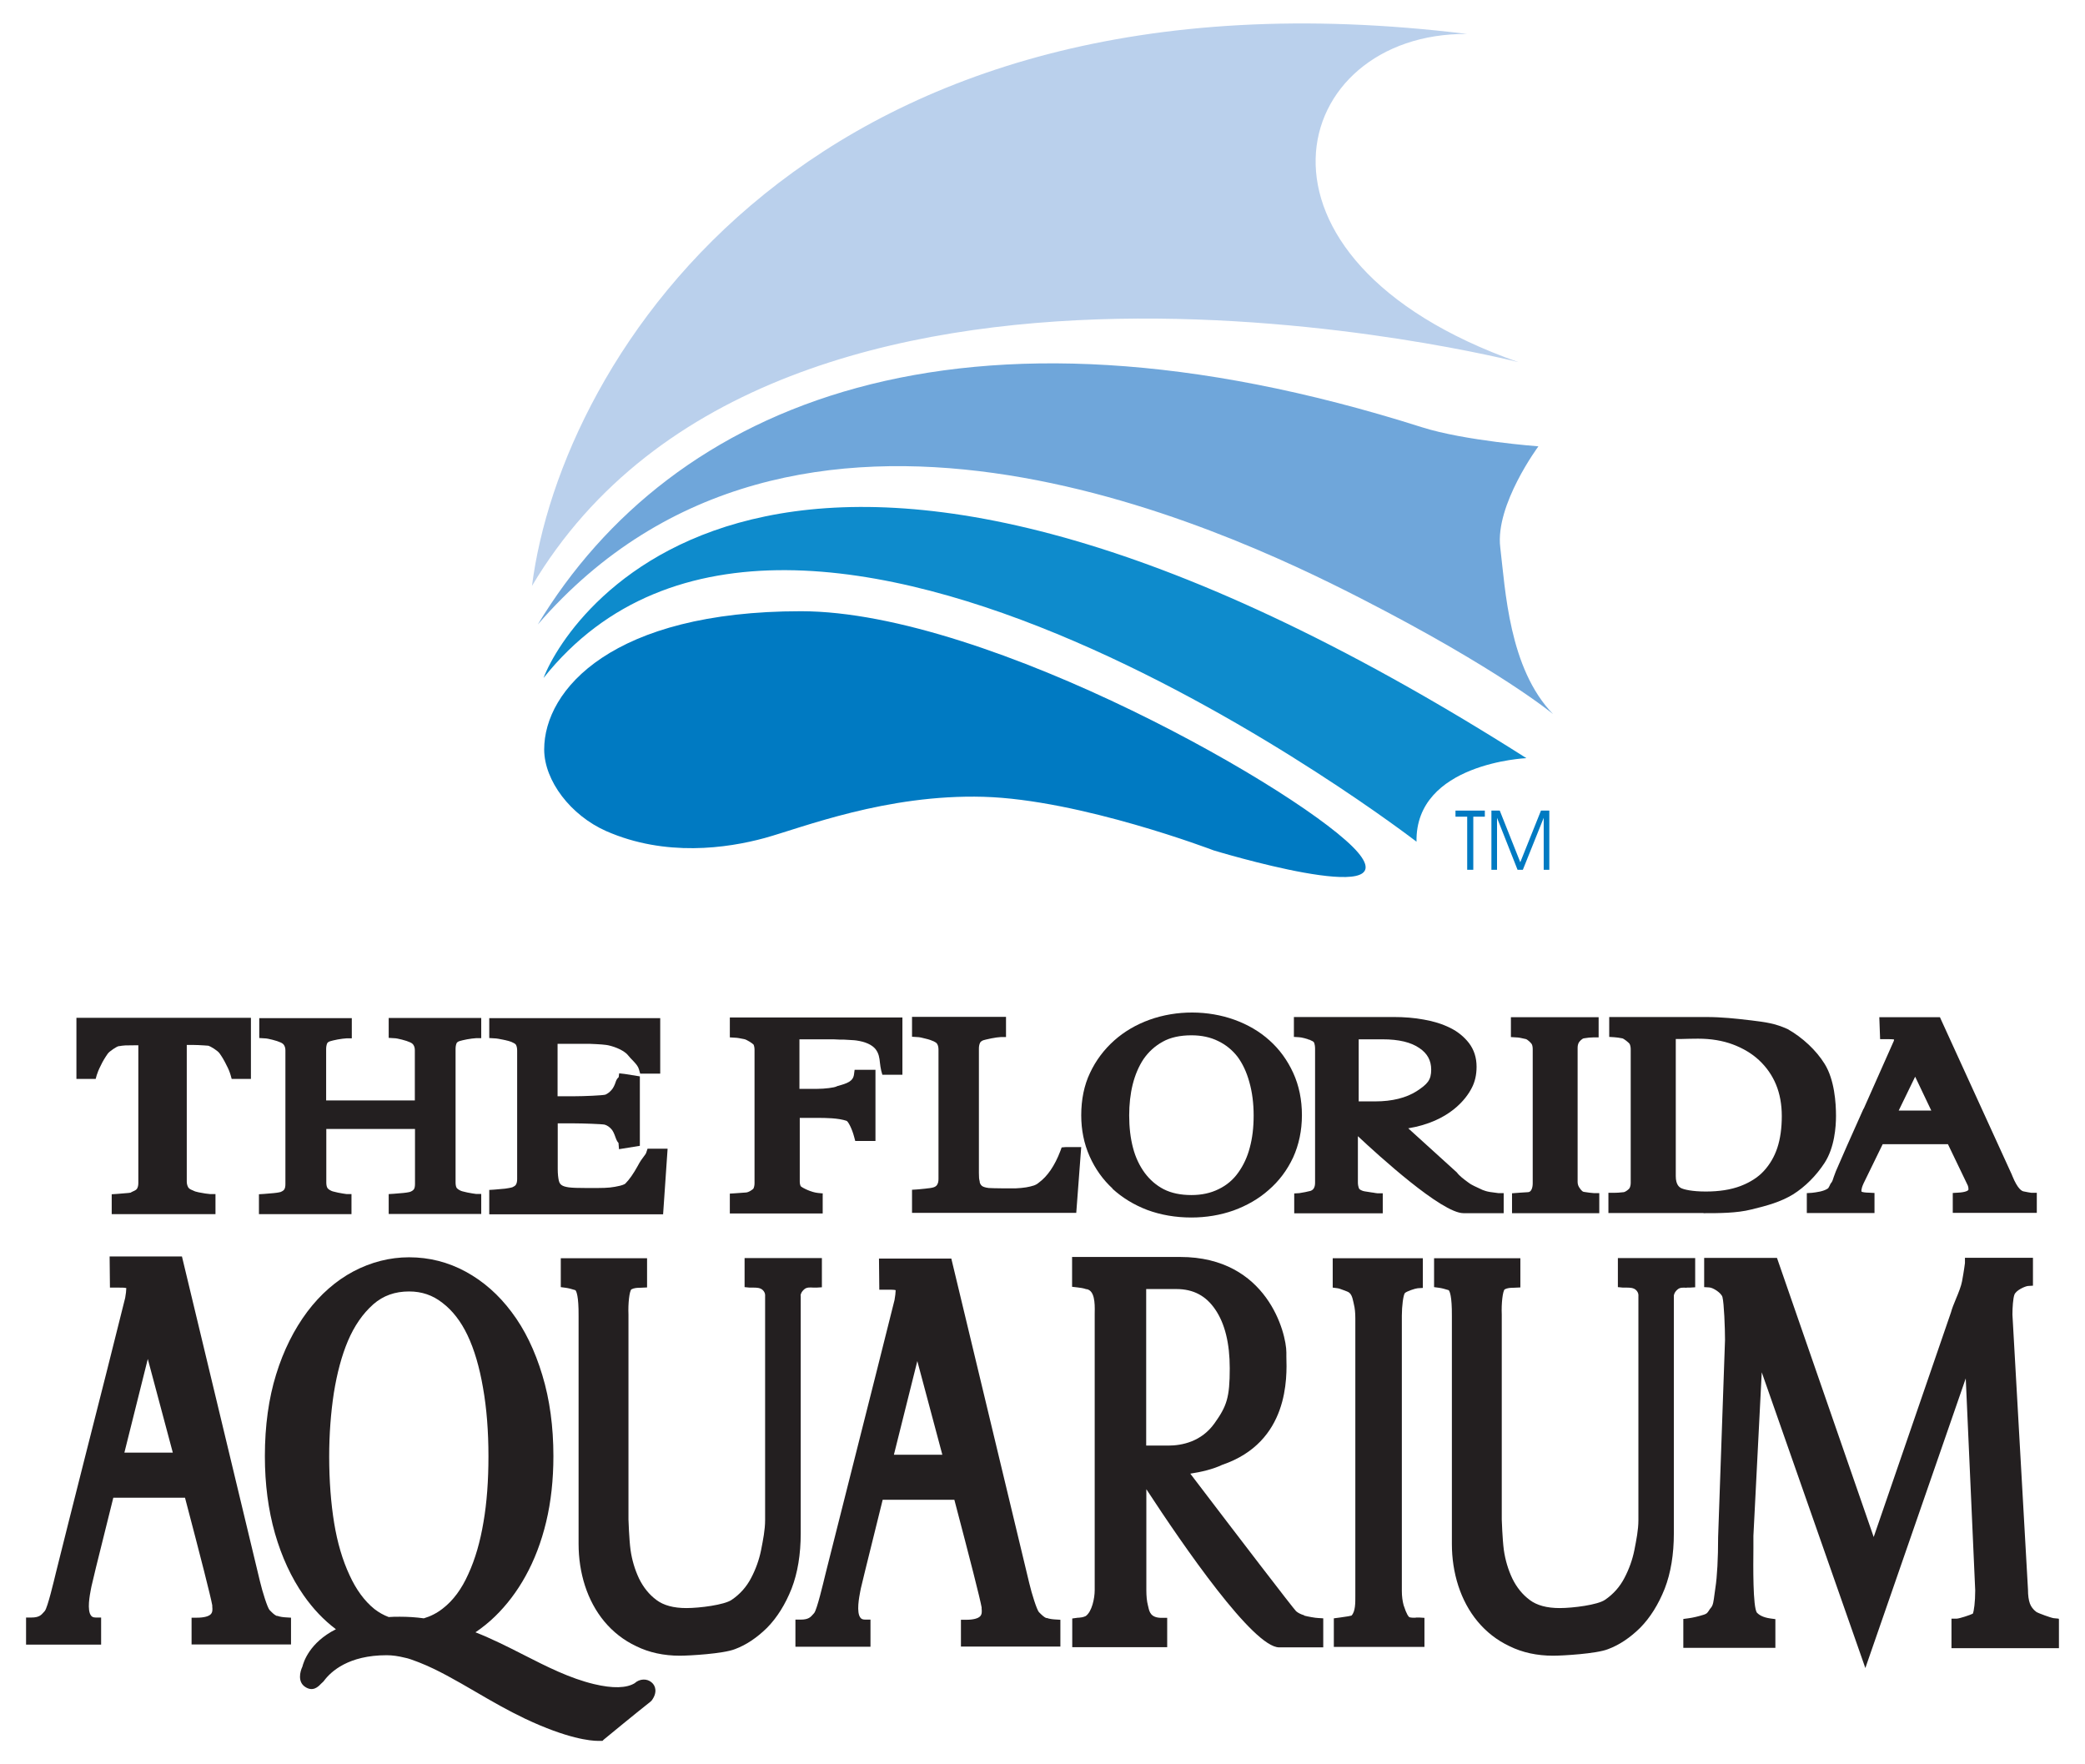
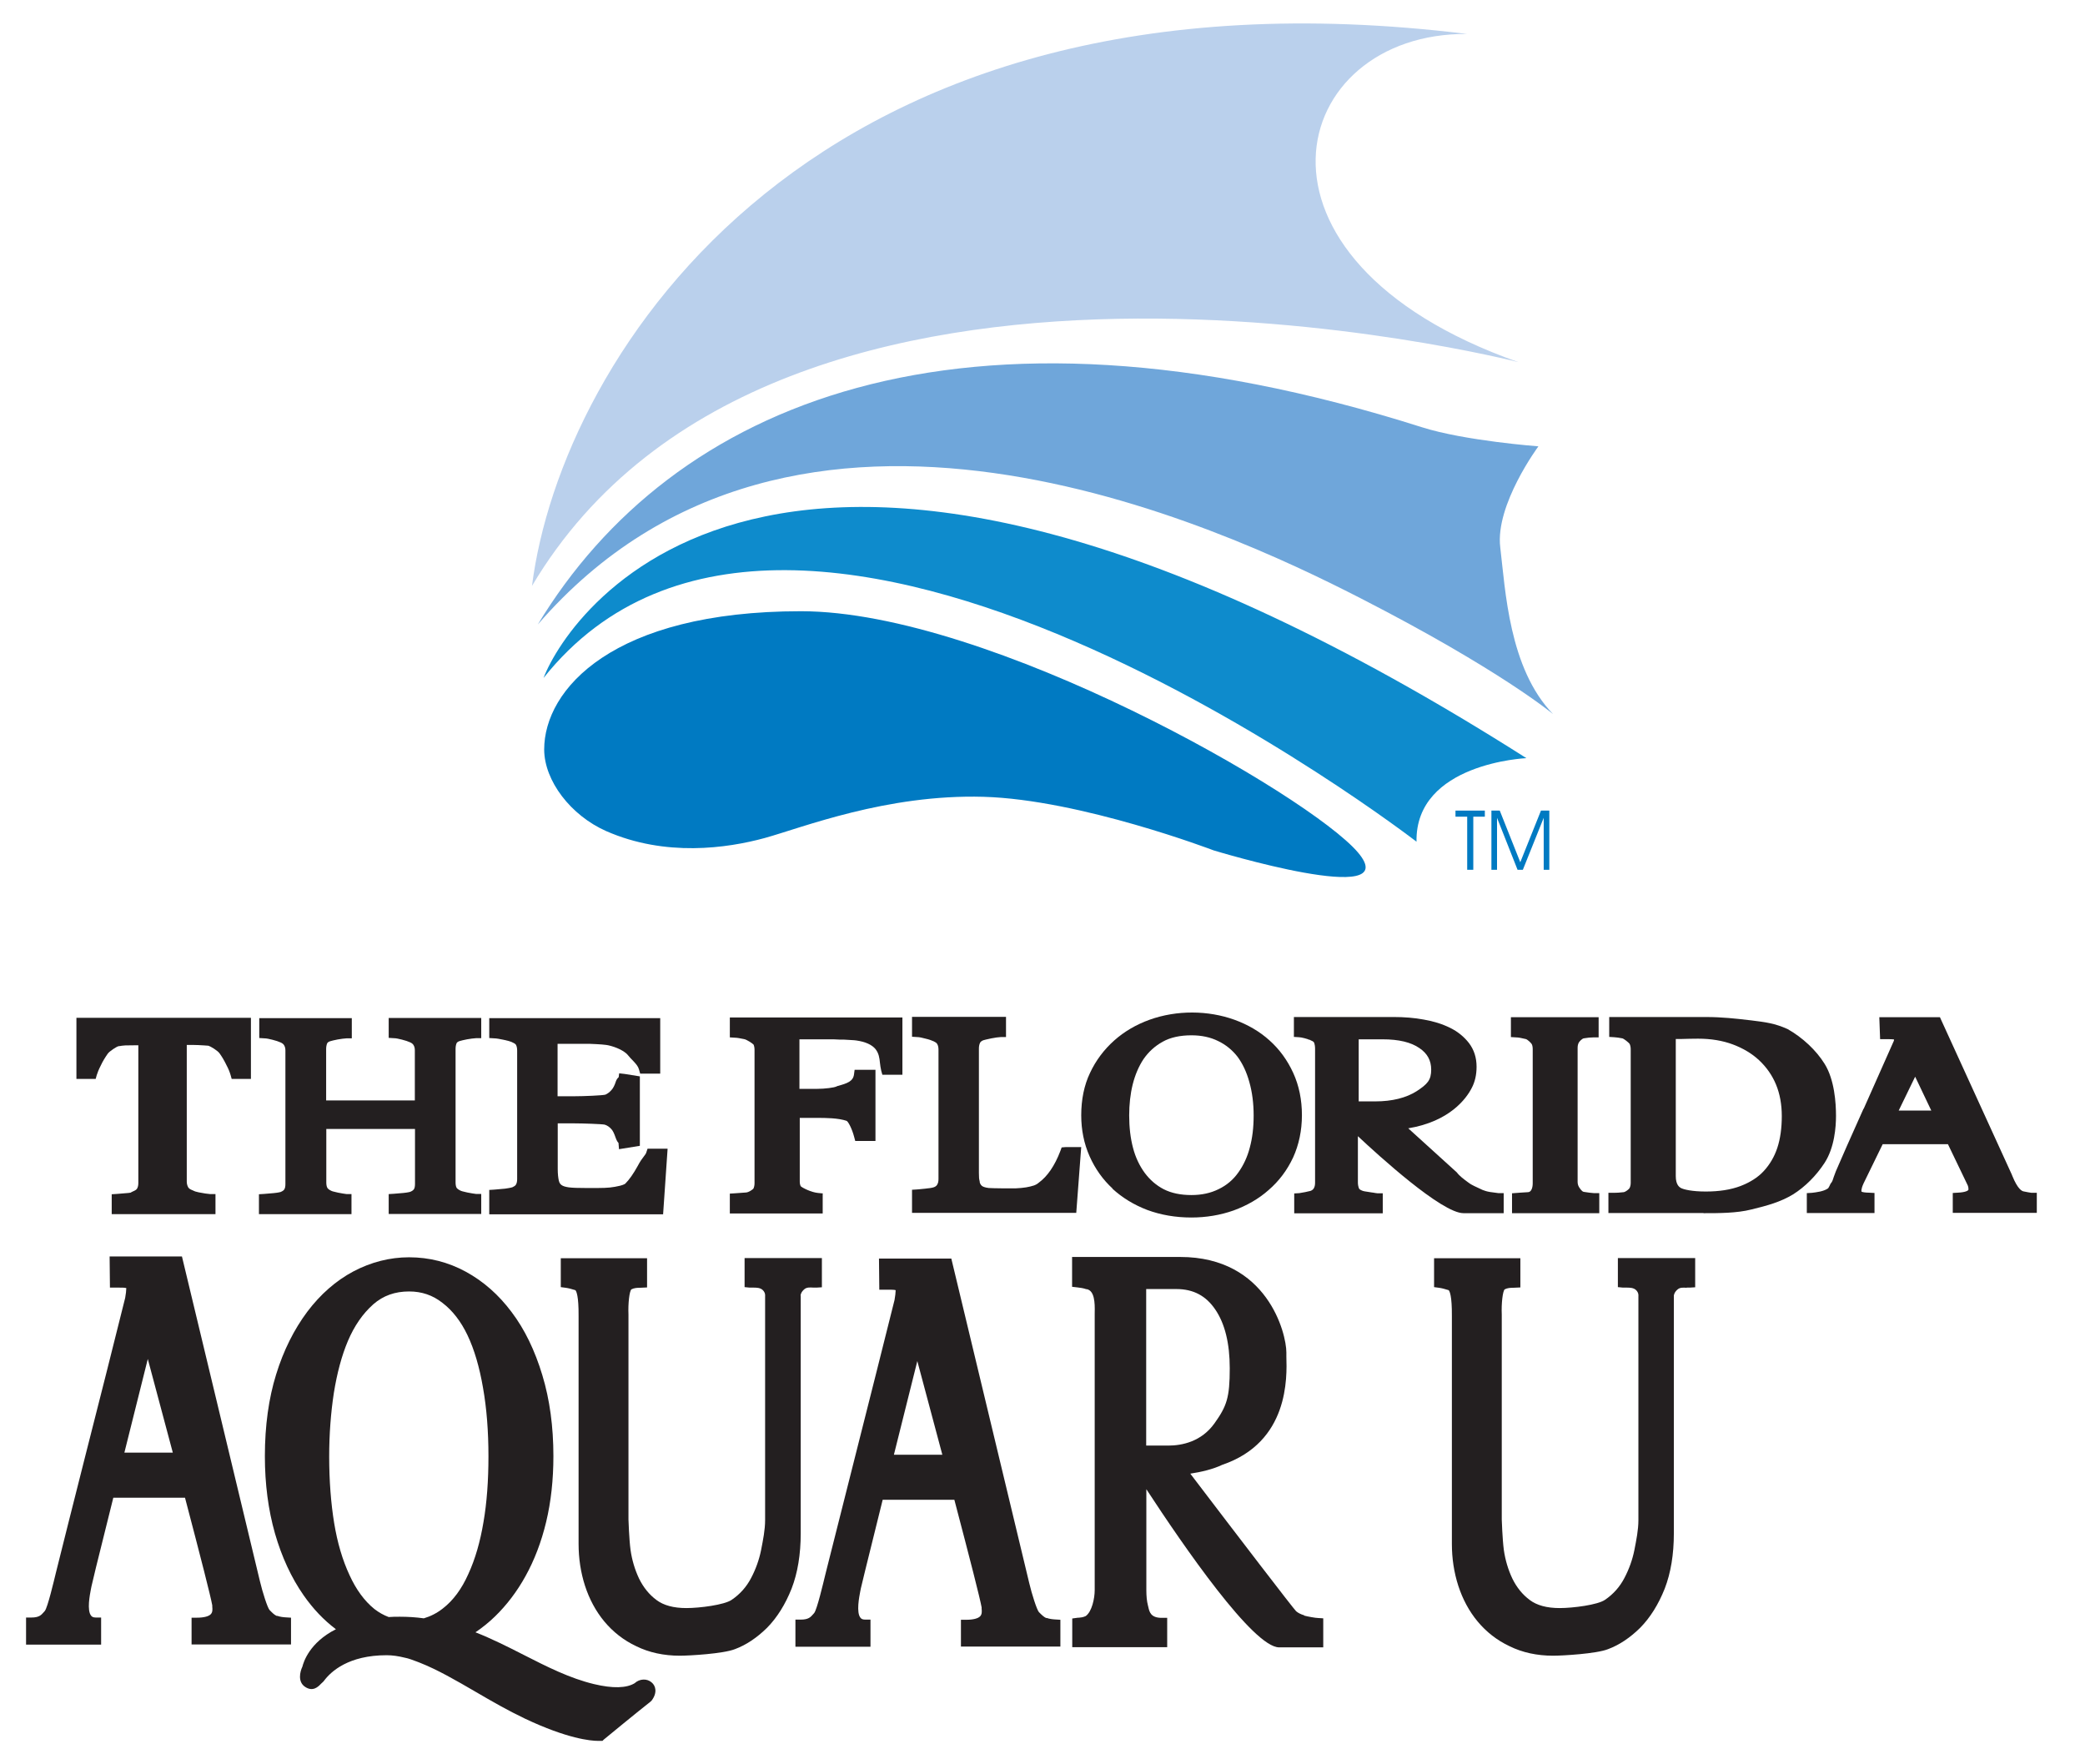
<svg xmlns="http://www.w3.org/2000/svg" id="Layer_1" data-name="Layer 1" viewBox="0 0 130 110">
  <defs>
    <style>      .cls-1 {        fill: #231f20;      }      .cls-2 {        fill: #6fa6da;        fill-rule: evenodd;      }      .cls-3 {        fill: #007ac2;      }      .cls-4 {        fill: #bad0ec;      }      .cls-5 {        fill: #0e8bcc;      }    </style>
  </defs>
  <g>
    <g>
      <path class="cls-4" d="M33.17,36.528c1.8-14.21,17.4-39.45,58.31-34.41-11.13-.1-15.13,14,3.19,20.46,0,0-46.16-11.85-61.5,13.95h0Z" />
      <path class="cls-2" d="M33.53,38.938c8.35-13.81,26.35-21.44,55.13-12.3,2.68.85,7.26,1.19,7.26,1.19,0,0-2.7,3.64-2.38,6.29.32,2.65.54,7.56,3.29,10.4,0,0-3.3-2.76-11.98-7.21s-35.26-16.94-51.33,1.64h0s.01-.01.01-.01Z" />
      <path class="cls-5" d="M33.89,42.268c1.56-4.09,14.93-24.45,61.28,5,0,0-6.94.3-6.85,5.21,0,0-38.73-29.92-54.43-10.21h0Z" />
      <path class="cls-3" d="M33.93,46.728c0-3.74,4.26-8.62,16.01-8.62s31.7,11.49,34.72,15.03-8.99-.12-8.99-.12c0,0-8.3-3.17-14.35-3.34-6.05-.17-11.29,1.92-13.64,2.57-2.35.64-6.19,1.19-9.88-.43-2.22-.98-3.86-3.14-3.87-5.08h0s0-.01,0-.01Z" />
    </g>
    <g>
      <polygon class="cls-3" points="91.86 54.228 91.48 54.228 91.48 50.918 90.75 50.918 90.75 50.538 92.58 50.538 92.58 50.918 91.86 50.918 91.86 54.228 91.86 54.228" />
      <polygon class="cls-3" points="92.99 54.228 92.99 50.538 93.51 50.538 94.79 53.758 96.08 50.538 96.6 50.538 96.6 54.228 96.25 54.228 96.25 50.988 94.95 54.228 94.62 54.228 93.34 50.988 93.34 54.228 92.99 54.228 92.99 54.228" />
    </g>
  </g>
  <g>
    <path class="cls-1" d="M105.165,80.278h.21l.32-.02v-1.82h-4.82v1.81l.31.03h.21c.21,0,.46,0,.62.16.17.17.14.36.14.36v13.97c0,.62-.13,1.25-.25,1.87-.12.6-.33,1.19-.62,1.74-.29.56-.7,1.02-1.22,1.37-.45.31-1.98.51-2.82.51-.8,0-1.42-.17-1.86-.5-.46-.34-.82-.79-1.09-1.34-.26-.55-.44-1.15-.53-1.78-.09-.66-.13-1.9-.13-1.9v-12.78c-.03-.7.06-1.45.18-1.57.17-.09.37-.1.54-.1l.44-.02v-1.82h-5.38v1.8l.3.04c.16.02.36.07.61.15.06.06.21.35.2,1.62v14.2c0,.9.13,1.77.4,2.61.27.83.67,1.58,1.2,2.22.54.65,1.21,1.18,2,1.55.79.39,1.71.59,2.71.59.58,0,2.71-.12,3.43-.41.7-.26,1.37-.71,2-1.33.63-.64,1.14-1.46,1.53-2.44.38-.98.57-2.14.57-3.45v-14.82s.01-.21.25-.4c.15-.12.36-.1.55-.09v-.01h0Z" />
-     <path class="cls-1" d="M128.355,100.918l-.31-.03c-.16-.02-.94-.3-1.08-.39-.2-.15-.33-.33-.4-.52-.08-.22-.12-.51-.12-.87l-.97-17.15c0-.43.04-1.01.12-1.23.1-.29.67-.53.84-.55l.32-.02v-1.74h-4.24v.33c-.02.13-.05.42-.18,1.13-.05.29-.22.72-.38,1.1-.13.31-.25.61-.31.84l-4.82,14.01-6.03-17.4h-4.54v1.82l.32.02c.23.01.75.34.82.6.1.38.16,1.95.16,2.67l-.43,12.3c0,1.31-.06,2.46-.17,3.16-.02.15-.04.29-.06.43-.05.38-.08.65-.21.8-.06.07-.11.14-.15.21-.09.13-.12.17-.29.23-.35.11-.68.19-.99.23l-.3.04v1.8h5.74v-1.79l-.3-.04c-.51-.07-.73-.24-.85-.36-.26-.36-.23-2.93-.22-4.03v-.76l.52-10.2,6.46,18.44,6.26-18.06.59,13.22c0,.73-.08,1.3-.15,1.45-.18.09-.82.3-1,.31h-.33v1.84h6.7v-1.8l-.02-.04h0Z" />
    <path class="cls-1" d="M6.025,67.048c.05-.16.13-.37.26-.62.12-.26.27-.5.43-.73.11-.16.55-.44.67-.47.11-.01.16-.02.21-.03.05,0,.08-.01.22-.02.16,0,.53-.01.81-.01v8.59c0,.15-.03.27-.08.35-.04.07-.13.12-.25.17-.07.03-.12.06-.15.08-.02,0-.06.01-.14.02-.32.03-.56.05-.72.06l-.32.02v1.24h6.47v-1.25h-.33c-.16-.01-.41-.05-.72-.11-.2-.04-.26-.07-.32-.1-.03-.02-.07-.03-.09-.04-.13-.05-.21-.11-.25-.19-.05-.1-.08-.21-.08-.34v-8.52c.25,0,.57,0,.72.01.26.01.48.03.63.04.12.03.57.3.69.47.16.22.3.46.43.73.13.24.21.45.26.62l.07.25h1.2v-3.81H4.765v3.81h1.2l.07-.25-.01.03h0Z" />
    <path class="cls-1" d="M21.945,74.448h-.33c-.12-.02-.31-.04-.54-.09-.29-.06-.4-.1-.43-.12-.13-.06-.21-.13-.24-.19-.04-.08-.06-.19-.06-.33v-3.33h5.53v3.42c0,.15-.02.27-.07.34-.04.06-.11.11-.23.16-.02,0-.11.04-.43.07-.26.02-.46.04-.59.05l-.32.02v1.24h5.77v-1.25h-.33c-.13-.02-.31-.04-.54-.09-.29-.06-.4-.1-.43-.12-.13-.06-.21-.13-.24-.18-.04-.08-.06-.19-.06-.33v-8.32c0-.13.02-.25.06-.35.02-.04.06-.1.19-.14.1-.03.26-.07.47-.11.22-.04.4-.06.55-.07h.33v-1.26h-5.77v1.24l.32.02c.14,0,.31.04.51.09s.38.11.51.17c.11.05.18.11.22.19.05.09.07.19.07.31v3.12h-5.53v-3.2c0-.13.02-.25.06-.35.02-.04.06-.1.19-.14.1-.03.26-.07.47-.11.22-.04.4-.06.55-.07h.33v-1.26h-5.77v1.24l.32.02c.14,0,.31.04.51.09s.38.11.51.17c.11.05.18.11.22.19.05.09.07.19.07.31v8.32c0,.15-.02.26-.07.34-.04.06-.11.11-.23.16-.02,0-.11.04-.44.07-.26.02-.46.04-.59.05l-.32.02v1.24h5.77v-1.25s.03,0,.03,0Z" />
    <path class="cls-1" d="M41.615,71.618h-1.24l-.08.24c-.02.07-.06.12-.15.24-.1.13-.23.3-.38.59-.27.49-.53.86-.77,1.1-.02.02-.1.08-.34.14-.21.05-.43.09-.63.11s-.45.03-.75.03h-.75c-.46,0-.83-.01-1.06-.04-.2-.03-.36-.07-.46-.15-.05-.04-.12-.1-.16-.26-.04-.17-.07-.42-.07-.74v-2.84h1.04c.51,0,1.71.04,1.89.08.16.05.31.15.44.31.06.07.14.21.25.53.06.16.11.24.17.3v.02l.03.37,1.3-.21v-4.33l-.94-.15-.35-.04-.03.24c-.11.09-.16.22-.18.28-.07.22-.16.4-.26.51-.12.14-.25.24-.39.3-.18.05-1.34.1-1.94.1h-1.04v-3.27h1.59c.31,0,.59,0,.83.02.24.01.44.03.61.05.31.04,1.06.27,1.36.64.11.14.22.25.31.34.22.24.32.35.38.56l.07.25h1.25v-3.46h-10.66v1.24l.32.02c.14,0,.33.04.58.09.24.05.43.1.56.17.12.05.2.11.22.17.04.09.06.2.06.33v8.01c0,.14-.02.25-.07.34-.04.08-.14.13-.22.17,0,0-.1.04-.46.09-.28.03-.51.05-.67.06l-.32.02v1.52h10.84l.28-4.08-.01-.01h0Z" />
    <path class="cls-1" d="M51.315,74.408l-.31-.03c-.42-.04-.96-.31-1.08-.42-.04-.08-.06-.18-.06-.29v-3.97h1.16c.38,0,1.26,0,1.77.19.1.06.33.49.46.99l.07.26h1.26v-4.44h-1.3l-.04.3c-.06.42-.42.55-1.02.71l-.07.03c-.13.07-.71.15-1.23.15h-1.08v-3.09h1.73c.31,0,.58,0,.81.02h.25c.25.02.62.03.74.05.58.08,1,.27,1.22.55.2.26.24.54.27.85.02.16.04.32.08.49l.07.25h1.25v-3.57h-10.76v1.24l.32.02c.14,0,.33.04.58.09.16.03.52.27.58.34.04.09.06.2.06.33v8.32c0,.13-.03.25-.07.33-.05.06-.29.23-.46.24-.29.02-.52.04-.69.05l-.32.02v1.24h5.79v-1.23l.02-.02v-0Z" />
    <path class="cls-1" d="M67.415,71.518h-.98l-.24.02-.08.22c-.35.92-.81,1.59-1.35,1.98l-.05.04s-.08.07-.24.13c-.15.05-.32.09-.5.12-.19.03-.4.05-.62.06-.24.01-1.49,0-1.71-.02-.25-.03-.37-.09-.42-.13-.07-.06-.12-.14-.14-.24v-.04c-.04-.16-.05-.23-.05-.53v-7.75c0-.13.02-.25.07-.36.02-.04.07-.11.2-.16.07-.02.21-.06.51-.12.24-.05.44-.07.58-.08h.33v-1.26h-5.86v1.24l.32.02c.13,0,.31.04.53.1.22.05.38.11.51.17.08.04.18.09.22.18.05.09.07.21.07.34v8.05c0,.15-.02.26-.08.36-.04.07-.1.12-.2.16-.03.01-.13.05-.46.08-.26.03-.45.05-.59.06l-.32.02v1.44h10.24l.31-4.11v.01h0Z" />
    <path class="cls-1" d="M69.355,74.108c.61.56,1.34,1.01,2.18,1.33.84.31,1.76.47,2.75.47.92,0,1.81-.15,2.63-.44.82-.3,1.56-.72,2.18-1.27.65-.56,1.16-1.24,1.53-2.03.36-.79.55-1.68.55-2.64s-.18-1.84-.54-2.63-.86-1.48-1.49-2.04c-.61-.55-1.35-.98-2.18-1.28-1.64-.59-3.59-.61-5.29,0-.83.3-1.57.73-2.2,1.29-.64.57-1.15,1.25-1.51,2.02-.37.77-.55,1.67-.55,2.65,0,.9.17,1.76.52,2.55s.84,1.47,1.44,2.02c0,0-.02,0-.02,0ZM70.405,69.538c0-.67.07-1.33.22-1.93s.38-1.13.67-1.57c.31-.45.71-.82,1.2-1.09.48-.27,1.09-.4,1.79-.4.63,0,1.19.12,1.67.36.48.23.88.56,1.2.97.32.43.57.96.74,1.58.18.63.27,1.33.27,2.09s-.08,1.41-.24,2c-.15.58-.39,1.1-.72,1.56h0c-.31.44-.72.79-1.22,1.03-.5.25-1.07.37-1.7.37-.67,0-1.25-.12-1.72-.36s-.87-.59-1.19-1.02c-.33-.45-.58-.98-.73-1.56-.16-.6-.24-1.28-.24-2.03h0Z" />
    <path class="cls-1" d="M95.125,64.778c.12.03.33.24.38.32.04.08.06.18.06.32v8.36c0,.05,0,.53-.29.55-.19.01-.35.02-.48.03l-.52.04v1.24h5.44v-1.25h-.33c-.17-.01-.39-.04-.64-.08-.12-.02-.25-.23-.3-.31-.05-.09-.08-.19-.08-.31v-8.35c0-.13.02-.23.07-.33.05-.09.21-.25.31-.27.23-.04.43-.06.6-.06h.33v-1.26h-5.47v1.24l.32.02c.15,0,.34.04.59.1h.01Z" />
    <path class="cls-1" d="M106.215,75.638c.98,0,2.07,0,2.98-.23,1.03-.25,1.82-.47,2.6-.94.75-.47,1.45-1.17,1.97-1.97.62-.96.71-2.24.71-2.93h0c0-.79-.09-2.25-.71-3.24-.52-.84-1.37-1.64-2.31-2.17-.8-.36-1.38-.43-2.26-.54l-.18-.02c-.76-.09-1.66-.19-2.63-.19h-6.05v1.24l.32.02c.14.01.3.03.5.07.11.03.39.26.45.34.05.1.07.22.07.35v8.32c0,.14-.03.25-.08.34-.04.06-.23.22-.36.24-.25.03-.46.04-.61.04h-.34v1.26h5.93v.01ZM104.485,64.778h.33c.3-.01.78-.02,1.06-.02.8,0,1.53.12,2.17.36s1.19.57,1.63.98c.46.43.82.94,1.06,1.52s.36,1.24.36,1.97-.09,1.41-.28,1.98c-.18.54-.46,1.03-.85,1.45-.36.39-.85.7-1.45.93-.61.23-1.33.34-2.16.34s-1.38-.12-1.57-.23c-.07-.05-.3-.18-.3-.73v-8.55h0Z" />
-     <path class="cls-1" d="M88.275,100.858c-.14,0-.27.01-.4-.03-.05-.03-.17-.16-.36-.75-.07-.26-.11-.56-.11-.89v-17.16c0-.6.09-1.29.19-1.41.11-.11.65-.29.8-.3l.32-.02v-1.85h-5.62v1.83l.3.04c.09.01.22.06.38.12.07.03.14.05.21.08.26.09.33.34.4.66.01.05.02.1.03.14.06.23.09.53.09.88v17.33c0,.38.01.95-.24,1.2-.07.02-.26.06-.72.12l-.38.05v1.78h5.65v-1.81l-.32-.02h-.22v.01h0Z" />
    <path class="cls-1" d="M39.595,104.928c-.52.33-1.39.35-2.56.07-1.5-.36-2.91-1.07-4.4-1.83-.96-.49-1.95-.99-2.99-1.4.43-.29.84-.62,1.22-.99.73-.71,1.37-1.55,1.9-2.51.55-.99.99-2.13,1.29-3.39.3-1.25.45-2.63.45-4.09,0-1.84-.23-3.54-.69-5.05-.46-1.53-1.1-2.86-1.92-3.94-.8-1.07-1.75-1.91-2.85-2.51s-2.29-.9-3.54-.9c-1.2,0-2.37.3-3.47.88-1.09.58-2.06,1.43-2.88,2.52-.82,1.1-1.48,2.41-1.94,3.91-.46,1.48-.7,3.19-.7,5.09,0,1.73.21,3.35.63,4.82.42,1.46,1.02,2.76,1.79,3.86.58.83,1.25,1.54,2.01,2.11-1.65.83-2.02,2.05-2.09,2.33-.16.34-.29.94.15,1.25.5.35.84,0,1.01-.18.04-.04.09-.09.14-.13l.05-.06c.44-.59,1.54-1.59,3.9-1.59.35,0,.72.05,1.16.16.18.03.48.14.74.24l.18.07c1.09.43,2.25,1.1,3.47,1.81.99.58,2.02,1.17,3.07,1.67,2.66,1.26,4.11,1.39,4.57,1.39h.27l.08-.08c.02-.02,2.24-1.84,2.92-2.37l.07-.07c.37-.5.24-.92,0-1.12-.29-.26-.75-.24-1.06.04l.02-.01h0ZM23.275,81.318c.62-.54,1.35-.8,2.23-.8.79,0,1.47.23,2.08.71.62.47,1.15,1.15,1.56,2.01.43.9.75,2,.97,3.28.23,1.29.34,2.73.34,4.28,0,1.51-.1,2.89-.31,4.1-.2,1.2-.51,2.3-.95,3.25h0c-.41.92-.94,1.64-1.59,2.14-.37.29-.77.49-1.18.61-.5-.07-1-.1-1.49-.1-.24,0-.47,0-.7.02-.32-.12-.62-.29-.89-.5-.62-.5-1.14-1.21-1.55-2.11-.44-.94-.76-2.03-.96-3.25-.2-1.23-.31-2.62-.31-4.15,0-1.38.1-2.71.29-3.96.2-1.24.49-2.33.88-3.25.4-.94.93-1.7,1.56-2.26,0,0,.02-.02.02-.02Z" />
    <path class="cls-1" d="M17.275,100.758c-.17-.07-.3-.21-.43-.34l-.04-.04c-.13-.15-.44-1.12-.6-1.8l-4.86-20.24h-4.51l.02,1.94h.47c.27,0,.46,0,.55.03,0,.14-.03.39-.07.61-.65,2.62-1.61,6.42-2.47,9.79-.78,3.1-1.48,5.84-1.76,6.99-.02.09-.05.21-.09.36-.13.53-.51,2.15-.69,2.38-.03.03-.05.06-.08.09-.14.16-.28.32-.75.32h-.34v1.69h4.68v-1.69h-.34c-.17,0-.24-.06-.28-.11-.28-.33-.08-1.32-.02-1.64.02-.1.03-.17.04-.2.02-.11.27-1.17,1.36-5.52h4.47c1,3.8,1.59,6.11,1.7,6.71v.08c.02.19.02.35-.09.47-.13.14-.44.22-.86.22h-.34v1.67h6.2v-1.67l-.32-.02c-.17-.01-.36-.03-.55-.1,0,0,0,.02,0,.02ZM10.775,90.568h-3.02c.57-2.29,1.13-4.5,1.46-5.84.35,1.32.94,3.51,1.56,5.84Z" />
    <path class="cls-1" d="M65.245,100.888c-.16-.07-.3-.21-.43-.34l-.04-.04c-.13-.15-.44-1.12-.6-1.8l-4.86-20.24h-4.51l.02,1.94h.47c.27,0,.46,0,.55.03,0,.13-.03.39-.07.61-.65,2.63-1.62,6.43-2.47,9.81-.78,3.09-1.47,5.82-1.76,6.97-.02.09-.05.21-.09.36-.13.53-.51,2.15-.69,2.38-.03.03-.05.06-.08.09-.14.16-.28.32-.75.32h-.34v1.69h4.68v-1.69h-.34c-.17,0-.24-.06-.28-.11-.28-.33-.08-1.32-.02-1.64.02-.1.03-.17.04-.2.02-.09.22-.94,1.36-5.52h4.47c1,3.8,1.59,6.11,1.7,6.71v.08c.02.19.02.35-.09.47-.13.14-.44.22-.86.22h-.34v1.67h6.2v-1.67l-.32-.02c-.17-.01-.36-.03-.55-.1,0,0,0,.02,0,.02ZM58.755,90.698h-3.02c.57-2.29,1.13-4.5,1.46-5.84.35,1.32.94,3.51,1.56,5.84Z" />
    <path class="cls-1" d="M81.315,100.708c-.21-.06-.38-.15-.5-.25-.23-.24-3.51-4.52-6.6-8.58.67-.1,1.43-.28,1.99-.55,4.17-1.42,4.04-5.44,4-6.76v-.25c0-1.18-1.18-5.95-6.62-5.95h-6.74v1.86l.35.04c.16.02.34.04.54.11h.04c.46.11.5.81.48,1.49v17.27c0,.51-.17,1.34-.56,1.62-.18.08-.3.09-.42.1-.05,0-.09,0-.13.01l-.29.04v1.79h5.92v-1.83h-.34c-.69,0-.77-.37-.84-.69l-.02-.08c-.07-.27-.1-.59-.1-.95v-6.3c2.34,3.58,6.67,9.86,8.28,9.86h2.75v-1.81l-.32-.02c-.15,0-.65-.09-.87-.15v-.02h0ZM71.465,80.368h1.88c1.06,0,1.85.42,2.43,1.28.6.88.9,2.11.9,3.66,0,1.84-.19,2.36-.95,3.43-.82,1.15-2.03,1.39-2.89,1.39h-1.37v-9.76h0Z" />
    <path class="cls-1" d="M81.665,64.828l.07.04c.11.04.18.09.2.14.04.11.06.23.06.38v8.34c0,.15-.02.26-.08.36-.04.07-.1.12-.2.16-.09.03-.59.13-.7.14l-.32.02v1.24h5.52v-1.25h-.33c-.1-.01-.16-.02-.26-.04-.06,0-.12-.02-.21-.03-.31-.04-.43-.07-.47-.09-.11-.04-.19-.09-.21-.14-.04-.1-.07-.23-.07-.37v-2.89c1.28,1.2,5.23,4.8,6.58,4.8h2.51v-1.25h-.33c-.13-.02-.31-.04-.52-.07-.19-.03-.35-.08-.47-.13l-.17-.08c-.2-.09-.5-.23-.63-.32-.04-.03-.09-.07-.15-.11-.2-.15-.48-.35-.65-.58l-3.03-2.75c2.59-.43,3.62-1.86,3.95-2.5.21-.39.31-.84.31-1.34,0-.57-.16-1.06-.47-1.47-.3-.39-.7-.72-1.19-.96s-1.04-.41-1.63-.51c-.59-.11-1.22-.16-1.89-.16h-6.21v1.24l.32.02c.14,0,.55.11.64.16h.03ZM86.205,64.798c1,0,1.77.18,2.3.55.49.33.73.77.73,1.34,0,.65-.23.9-.9,1.34-.66.42-1.53.64-2.59.64h-1.03v-3.87h1.5s-.01,0-.01,0Z" />
    <path class="cls-1" d="M116.185,69.138c-.75,1.67-1.45,3.25-1.72,3.89-.05.12-.09.24-.13.35-.04.13-.09.28-.13.33-.07.08-.11.17-.14.24-.05.1-.07.14-.13.17-.11.07-.27.13-.45.17-.21.04-.38.07-.51.08l-.32.02v1.24h4.22v-1.25l-.38-.02c-.11,0-.39-.02-.43-.07,0,0-.05-.12.13-.51l1.19-2.44h4.07l1.24,2.58s.02.07.03.11c0,.05.01.09.01.13,0,.08-.21.18-.66.2l-.32.02v1.24h5.24v-1.25h-.33c-.12-.02-.28-.04-.5-.09-.1-.02-.36-.14-.69-.95l-.04-.1h0c-.16-.35-.9-1.96-4.39-9.61l-.09-.2h-3.78l.05,1.37h.44c.1,0,.34,0,.43.02,0,.02,0,.05-.02.1-.48,1.09-1.19,2.69-1.87,4.21l-.02.02h-0ZM119.415,67.138l1,2.1h-2.03l1.02-2.1h.01Z" />
    <path class="cls-1" d="M49.915,80.768s.01-.21.25-.4c.15-.12.36-.1.55-.09h.21l.32-.02v-1.82h-4.82v1.81l.31.03h.21c.22,0,.46,0,.62.16.17.17.14.36.14.36v13.97c0,.62-.13,1.25-.25,1.87-.12.6-.33,1.19-.62,1.74-.29.56-.7,1.02-1.22,1.37-.45.31-1.98.51-2.82.51-.8,0-1.42-.17-1.86-.5-.46-.34-.82-.79-1.09-1.34-.26-.55-.44-1.15-.53-1.78-.09-.66-.13-1.9-.13-1.9v-12.78c-.03-.7.06-1.45.18-1.57.17-.09.37-.1.54-.1l.44-.02v-1.82h-5.38v1.8l.3.04c.16.02.36.07.61.15.06.06.21.35.2,1.62v14.2c0,.9.13,1.77.4,2.61.27.83.67,1.58,1.2,2.22.54.65,1.21,1.18,2,1.55.79.39,1.71.59,2.71.59.58,0,2.71-.12,3.44-.41.7-.26,1.37-.71,2-1.33.63-.64,1.14-1.46,1.53-2.44.38-.98.57-2.14.57-3.45v-14.82l-.01-.01h0Z" />
  </g>
</svg>